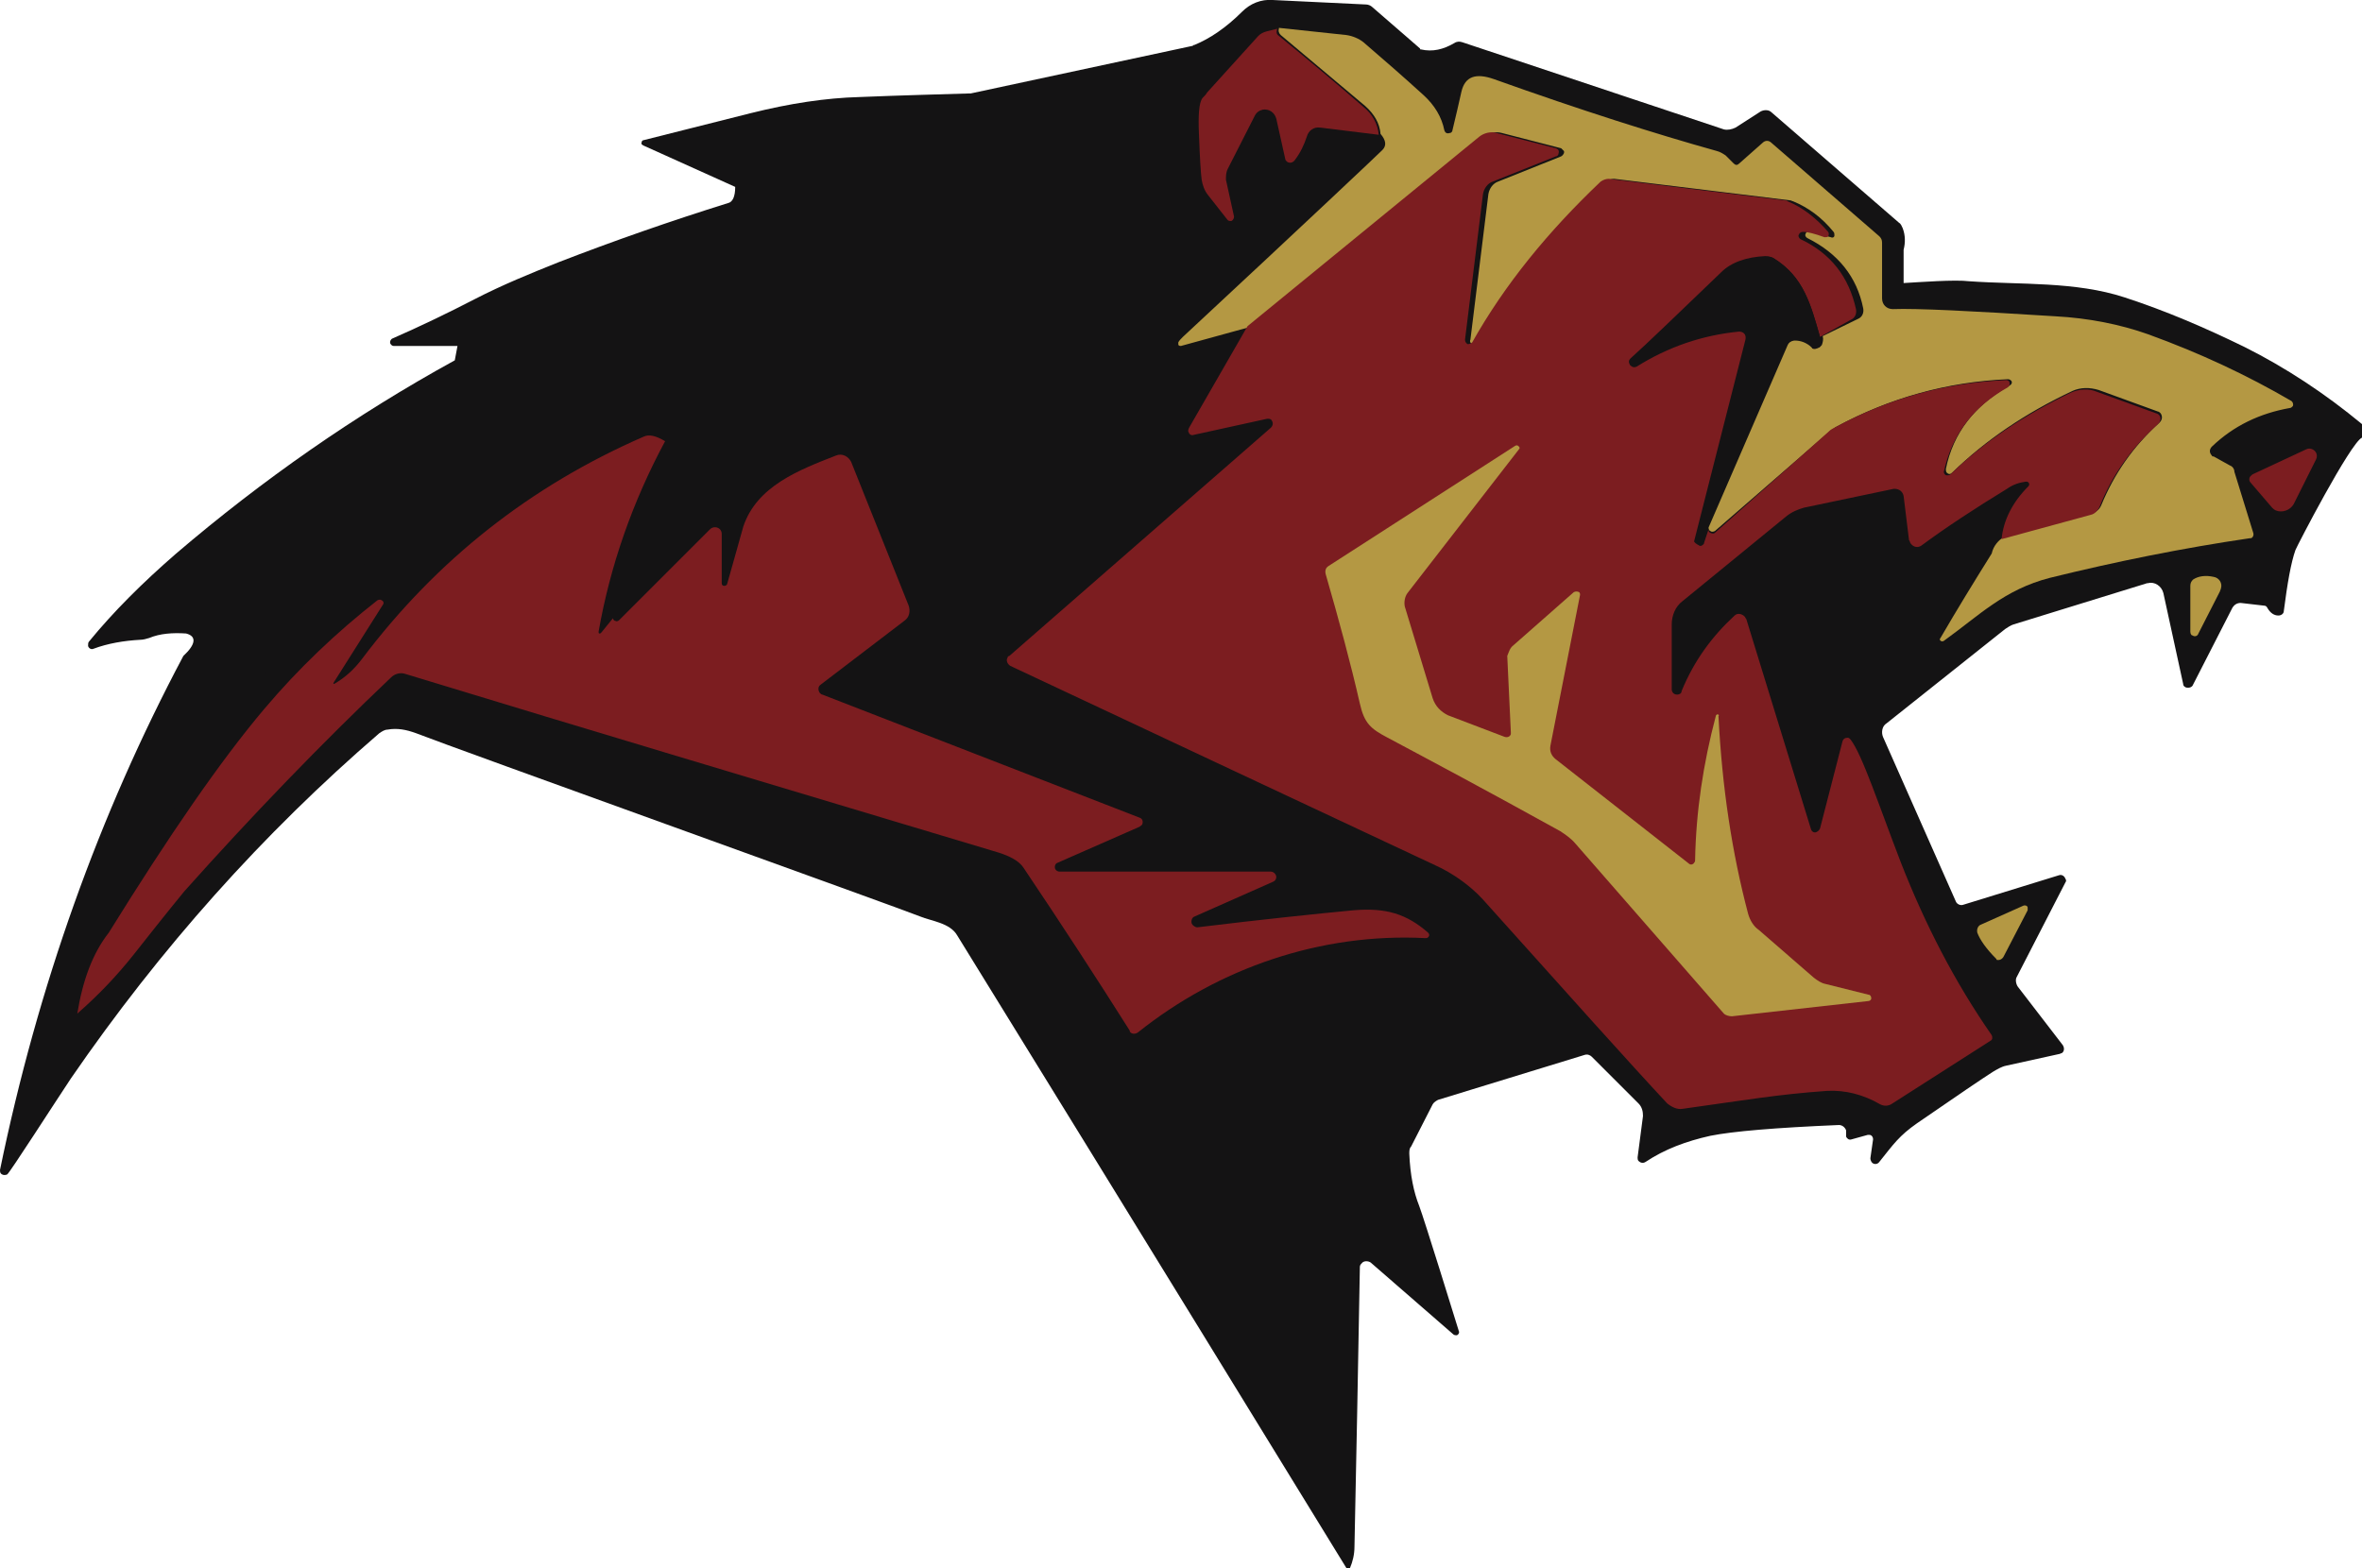
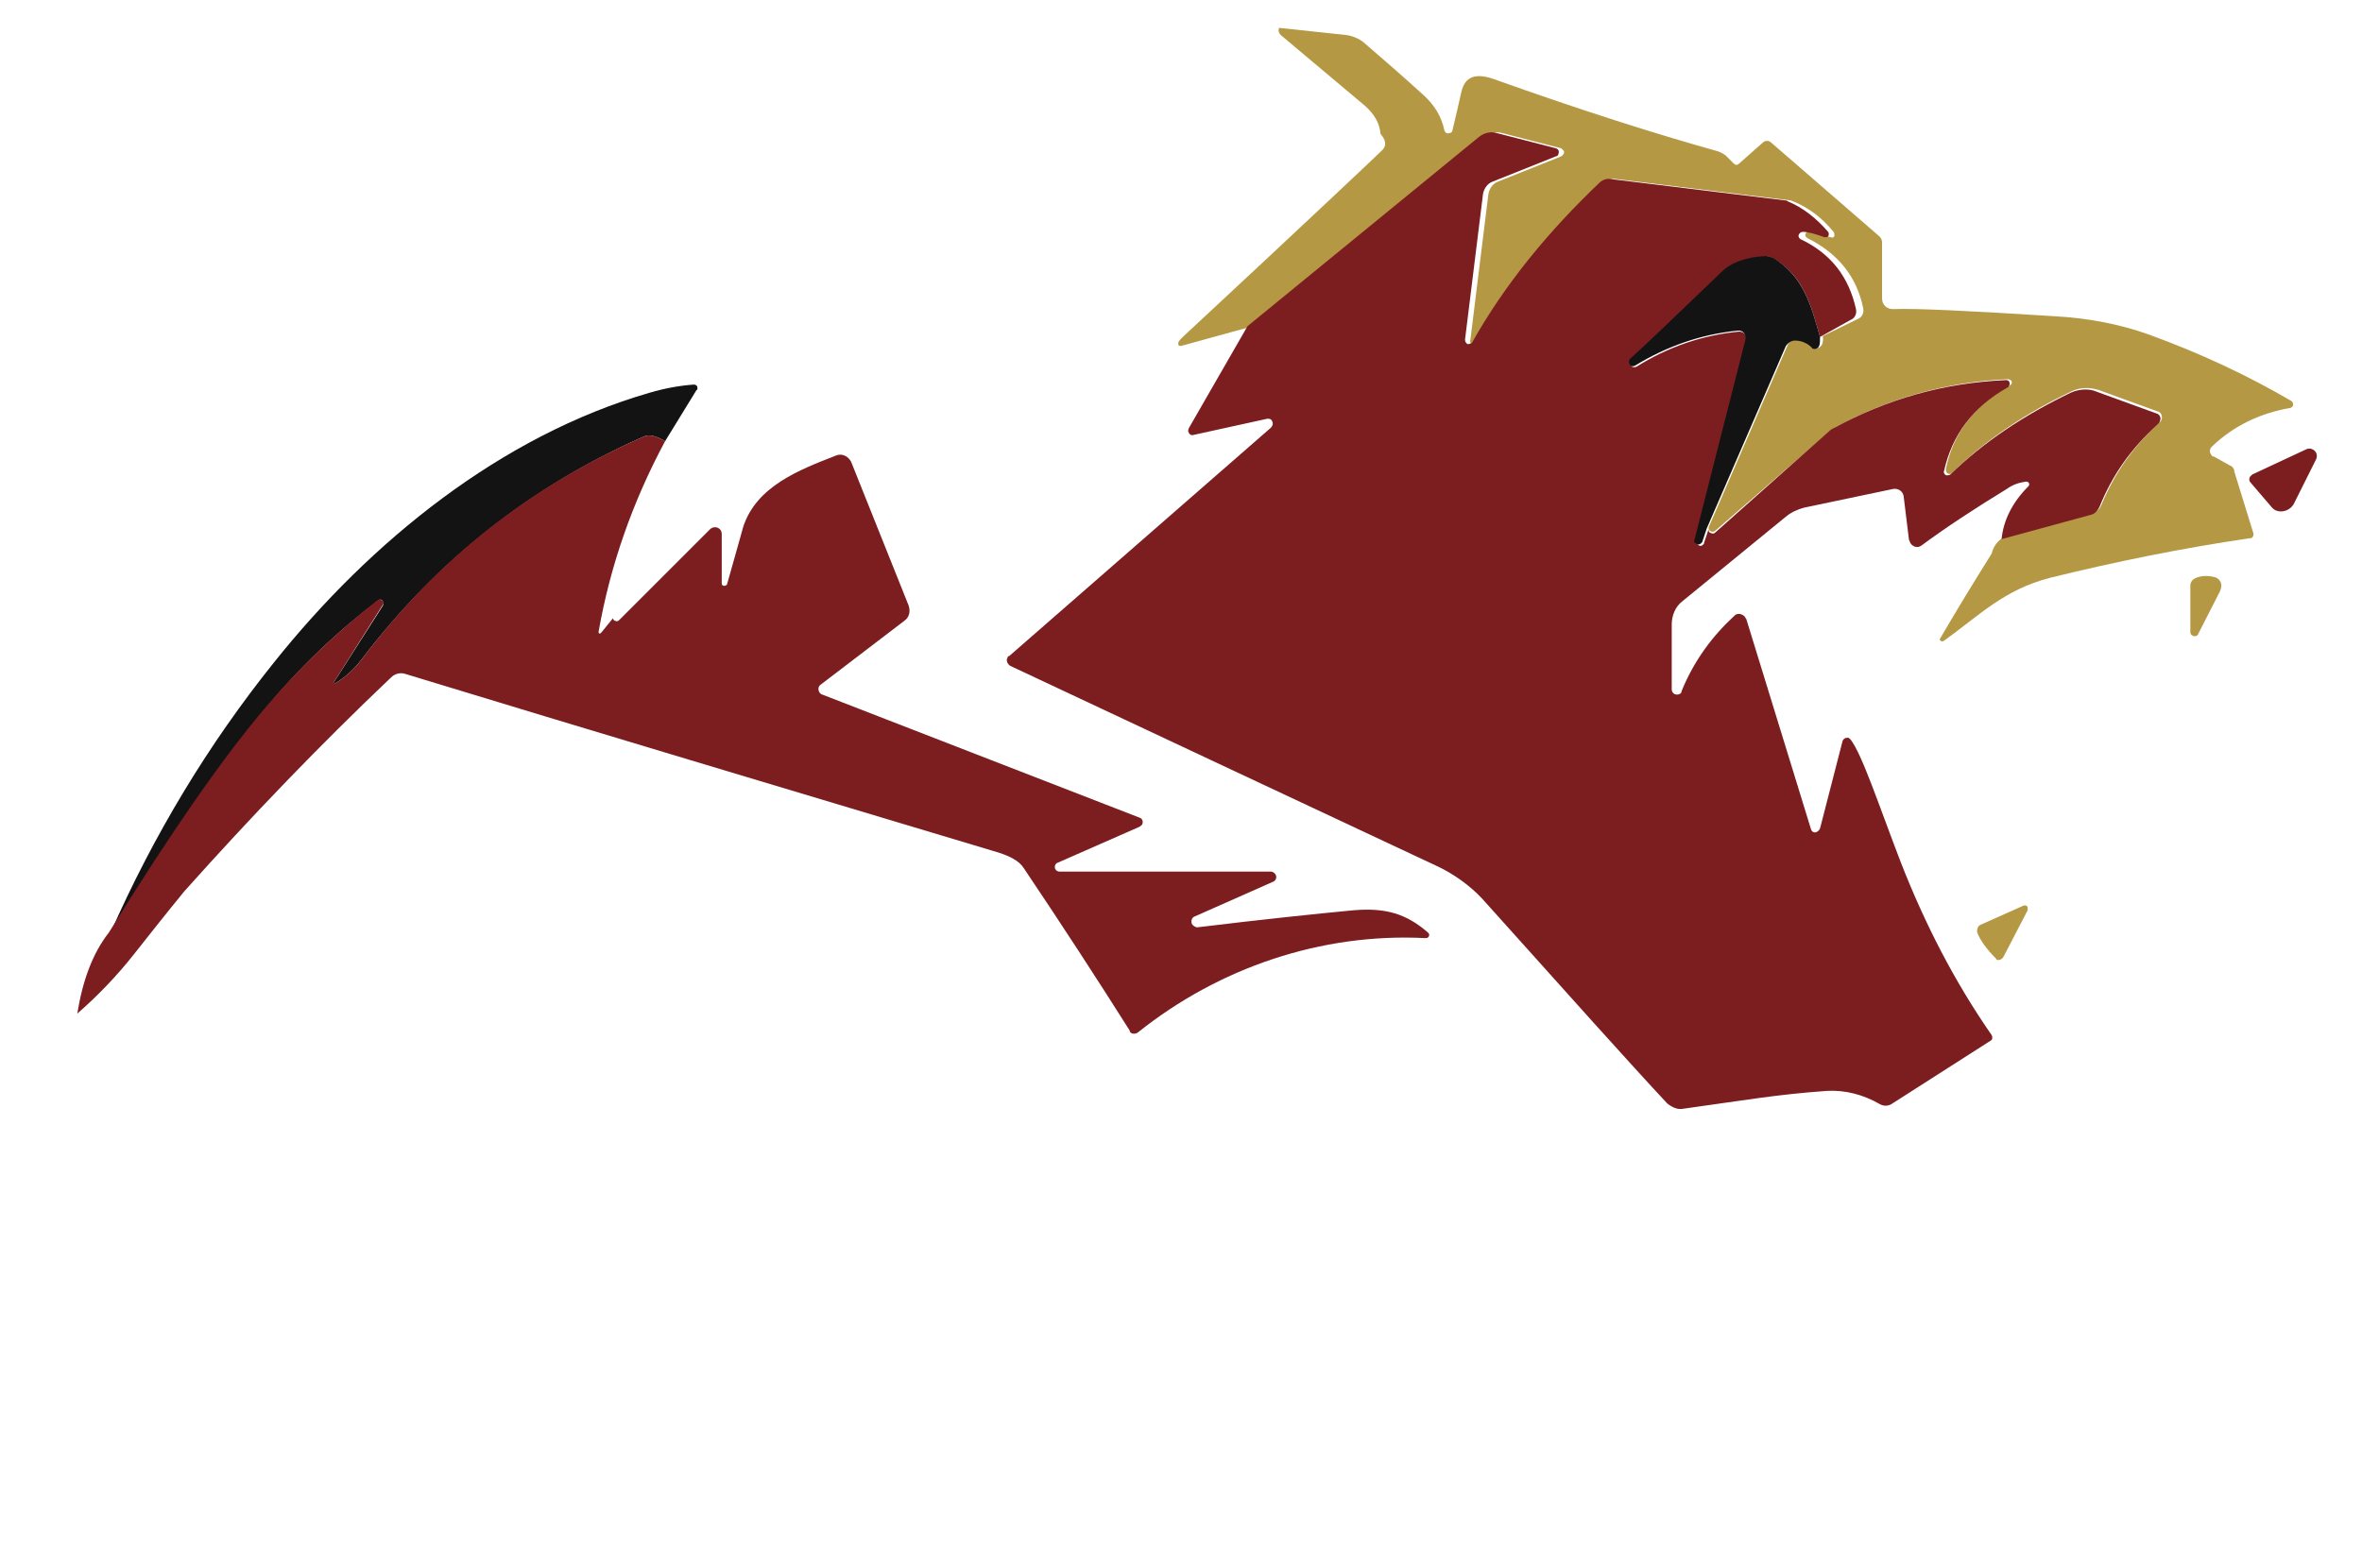
<svg xmlns="http://www.w3.org/2000/svg" version="1.1" id="Layer_1" x="0px" y="0px" viewBox="0 0 262.8 174.5" style="enable-background:new 0 0 262.8 174.5;" xml:space="preserve">
  <style type="text/css">
	.st0{fill:#141314;}
	.st1{fill:#7C1D20;}
	.st2{fill:#B49843;}
</style>
-   <path class="st0" d="M249.7,38.6c-4.3-2.1-8.7-4-13.3-5.5c-5.5-1.8-11.6-1.4-17.3-1.8c-1.6-0.2-5.5,0.1-7.3,0.2l0-3.7  c0.2-0.8,0.2-1.6-0.1-2.4c-0.1-0.2-0.2-0.5-0.4-0.6l-14.2-12.3c-0.3-0.3-0.8-0.3-1.2-0.1l-2.8,1.8c-0.4,0.2-0.9,0.3-1.3,0.2  l-29.1-9.7c-0.3-0.1-0.6-0.1-0.9,0.1c-1.2,0.7-2.4,1-3.7,0.7c-0.1,0-0.1,0-0.1-0.1l-5.3-4.6c-0.2-0.2-0.5-0.3-0.7-0.3L141.6,0  c-1.3-0.1-2.5,0.4-3.4,1.3c-1.8,1.8-3.6,3-5.3,3.7c-0.1,0-0.1,0-0.2,0.1L108,10.4c-0.1,0-0.1,0-0.2,0c-3.2,0.1-7.3,0.2-12.2,0.4  c-3.7,0.1-7.7,0.7-12.1,1.8c-3.2,0.8-7.1,1.8-11.9,3c-0.1,0-0.2,0.1-0.2,0.2c-0.1,0.2,0,0.3,0.2,0.4l10.2,4.6c0,1.1-0.3,1.7-0.8,1.8  c-6.4,2-12.7,4.2-18.9,6.6c-3,1.2-6.2,2.5-9.3,4.1c-2.9,1.5-6,3-9.2,4.4c-0.1,0.1-0.2,0.2-0.2,0.4c0,0.2,0.2,0.4,0.4,0.4l7.1,0  l-0.3,1.6c-11.1,6.1-21.4,13.3-31,21.5c-3.8,3.3-7,6.5-9.7,9.8c-0.1,0.1-0.1,0.3-0.1,0.5c0.1,0.3,0.4,0.4,0.6,0.3  c1.6-0.6,3.4-0.9,5.2-1c0.3,0,0.7-0.1,1-0.2c1.2-0.5,2.6-0.6,4.1-0.5c1.2,0.3,1.1,1.2-0.3,2.5C11,90.7,4.2,109.8,0,130.2  c0,0.1,0,0.3,0.1,0.4c0.2,0.2,0.5,0.2,0.7,0.1c0.3-0.2,5.3-8,7.1-10.7c9.9-14.4,21.3-27.2,34.3-38.4c0.3-0.2,0.6-0.4,0.9-0.4  c1.1-0.2,2.1,0,3.2,0.4c3.8,1.5,53.9,19.5,56.1,20.4c1.2,0.5,3.3,0.7,4.1,2.1c21.9,35.5,36.3,59,43.3,70.4c0,0,0.1,0.1,0.1,0.1  c0.1,0.1,0.3,0,0.3-0.1c0.3-0.7,0.5-1.5,0.5-2.4c0.2-9.4,0.4-19.7,0.6-31.1c0-0.2,0.1-0.3,0.2-0.4c0.2-0.3,0.7-0.3,1-0.1l9.2,8  c0.1,0.1,0.3,0.1,0.4,0.1c0.2-0.1,0.3-0.3,0.2-0.5c-0.4-1.3-3.8-12.3-4.4-13.9c-0.6-1.5-1-3.4-1.1-5.8c0-0.3,0-0.6,0.2-0.8l2.4-4.7  c0.1-0.2,0.4-0.4,0.6-0.5l16.3-5c0.3-0.1,0.6,0,0.8,0.2l5.2,5.2c0.4,0.4,0.5,0.9,0.5,1.4l-0.6,4.6c0,0.1,0,0.3,0.1,0.4  c0.2,0.2,0.5,0.3,0.8,0.1c2.1-1.4,4.5-2.3,7.2-2.9c2.5-0.5,7.2-0.9,14.3-1.2c0.4,0,0.7,0.3,0.8,0.6c0,0.1,0,0.2,0,0.5  c0,0.1,0,0.1,0,0.2c0.1,0.2,0.3,0.4,0.6,0.3l1.8-0.5c0.1,0,0.1,0,0.2,0c0.2,0,0.4,0.2,0.4,0.5l-0.3,2.1c0,0.2,0.1,0.4,0.2,0.5  c0.2,0.2,0.6,0.2,0.8-0.1c1.6-2,2.2-2.9,4.2-4.3c4.5-3.1,7.3-5,8.4-5.7c0.5-0.3,1-0.6,1.5-0.7l5.9-1.3c0.1,0,0.2-0.1,0.3-0.1  c0.3-0.2,0.3-0.6,0.1-0.9l-5-6.5c-0.2-0.3-0.3-0.8-0.1-1.1l5.4-10.5c0.1-0.1,0.1-0.3,0-0.4c-0.1-0.3-0.4-0.5-0.7-0.4l-10.7,3.3  c-0.3,0.1-0.7-0.1-0.8-0.4l-8.1-18.3c-0.2-0.5-0.1-1.2,0.4-1.5L223.1,70c0.3-0.2,0.6-0.4,0.9-0.5l14.9-4.6c0,0,0.1,0,0.1,0  c0.7-0.2,1.5,0.3,1.7,1.1l2.2,10.1c0,0.2,0.1,0.3,0.3,0.4c0.3,0.1,0.7,0,0.8-0.3l4.4-8.6c0.2-0.3,0.5-0.5,0.9-0.5l2.6,0.3  c0.2,0,0.3,0.1,0.4,0.3c0.3,0.5,0.7,0.8,1.2,0.8c0.3,0,0.6-0.2,0.6-0.5c0.4-3.1,0.8-5.4,1.3-6.8c0.2-0.5,6.1-11.9,7.4-12.5v-1.5  C258.7,43.8,254.3,40.9,249.7,38.6z" />
-   <path class="st1" d="M142.1,3.2c-0.1,0.4-0.1,0.6,0.2,0.8c3.2,2.6,6.3,5.2,9.4,7.9c1,0.8,1.6,1.9,1.7,3.1l-6.5-0.8  c-0.7-0.1-1.3,0.3-1.5,1c-0.3,0.9-0.7,1.8-1.4,2.7c-0.2,0.2-0.5,0.3-0.8,0.1c-0.1-0.1-0.2-0.2-0.2-0.3l-1-4.5  c-0.2-0.7-0.8-1.1-1.5-1c-0.4,0.1-0.7,0.3-0.9,0.7l-3,5.9c-0.2,0.4-0.2,0.8-0.2,1.2l0.9,4.1c0,0.2-0.1,0.4-0.3,0.5  c-0.1,0-0.3,0-0.4-0.1l-2.2-2.8c-0.4-0.5-0.6-1.1-0.7-1.7c-0.1-0.7-0.2-2.4-0.3-5c-0.1-2.2,0-3.6,0.4-4.1c0.2-0.2,0.4-0.4,0.5-0.6  L140,4c0.2-0.2,0.5-0.4,0.9-0.5L142.1,3.2z" />
  <path class="st2" d="M222.9,59.8l9.9-2.7c0.4-0.1,0.8-0.4,1-0.9c1.4-3.4,3.5-6.5,6.5-9.2c0.3-0.3,0.3-0.7,0.1-1  c-0.1-0.1-0.2-0.2-0.3-0.2l-6.6-2.4c-1-0.3-2-0.3-2.9,0.1c-5.3,2.5-9.7,5.5-13.4,9.1c-0.2,0.2-0.4,0.2-0.6,0  c-0.1-0.1-0.1-0.3-0.1-0.4c0.8-4,3.2-7.1,7.1-9.3c0.2-0.1,0.3-0.3,0.2-0.5c-0.1-0.1-0.2-0.2-0.4-0.2c-6.8,0.3-13.2,2.1-19.1,5.3  c-0.2,0.1-0.4,0.3-0.6,0.4l-12.9,11.2c-0.2,0.1-0.4,0.1-0.5,0c-0.2-0.1-0.2-0.3-0.2-0.4l8.8-20.3c0.2-0.4,0.5-0.6,1-0.6  c0.6,0,1.2,0.3,1.9,0.8c0.2,0.2,0.6,0.2,0.8-0.1c0,0,0.1-0.1,0.1-0.1c0.1-0.3,0.2-0.6,0.1-1l3.9-1.9c0.5-0.2,0.7-0.7,0.6-1.2  c-0.7-3.5-2.8-6.1-6.2-7.8c-0.2-0.1-0.3-0.3-0.2-0.5c0.1-0.2,0.2-0.3,0.4-0.2c0.5,0,1.2,0.3,2.4,0.6c0.2,0.1,0.4,0,0.4-0.2  c0-0.1,0-0.3-0.1-0.4c-1.3-1.6-2.8-2.7-4.5-3.4c-0.1,0-0.2-0.1-0.3-0.1l-19.6-2.4c-0.3,0-0.7,0.1-0.9,0.3  c-5.9,5.6-10.7,11.5-14.3,17.9c-0.1,0.2-0.4,0.3-0.6,0.2c-0.2-0.1-0.3-0.3-0.2-0.5l2-16.2c0.1-0.6,0.5-1.2,1.1-1.4l7-2.8  c0.2-0.1,0.4-0.4,0.3-0.6c-0.1-0.1-0.2-0.2-0.3-0.3l-6.6-1.7c-0.7-0.2-1.4,0-1.9,0.4l-25.8,21.1l-8,2.2c-0.1,0-0.3,0-0.3-0.2  c0-0.1,0-0.1,0-0.2c0.1-0.2,0.3-0.4,0.5-0.6c14.3-13.3,21.7-20.3,22.2-20.8c0.5-0.5,0.4-1.1-0.2-1.8c-0.1-1.2-0.7-2.2-1.7-3.1  c-3.1-2.6-6.3-5.3-9.4-7.9c-0.2-0.2-0.3-0.4-0.2-0.8l7.5,0.8c0.7,0.1,1.4,0.4,1.9,0.8c2.2,1.9,4.4,3.8,6.7,5.9  c1.2,1.1,2,2.4,2.3,3.9c0.1,0.3,0.3,0.4,0.6,0.3c0.2,0,0.3-0.2,0.3-0.3c0.4-1.6,0.7-3,1-4.3c0.4-1.7,1.6-2.1,3.6-1.4  c9.8,3.5,18,6.1,24.8,8c0.4,0.1,0.7,0.3,1,0.5l0.9,0.9c0.2,0.2,0.4,0.2,0.6,0l2.6-2.3c0.3-0.3,0.7-0.3,1,0l12,10.4  c0.2,0.2,0.3,0.4,0.3,0.7v6.2c0,0.7,0.5,1.2,1.2,1.2c0,0,0,0,0,0c2.6-0.1,8.6,0.2,18.1,0.8c3.7,0.2,7.2,0.9,10.3,2  c5.8,2.1,11.1,4.6,15.9,7.4c0.2,0.1,0.3,0.4,0.2,0.6c-0.1,0.1-0.2,0.2-0.3,0.2c-3.4,0.6-6.3,2-8.7,4.3c-0.3,0.3-0.3,0.7,0,1  c0,0.1,0.1,0.1,0.2,0.1l1.8,1c0.3,0.1,0.5,0.4,0.5,0.7l2.1,6.8c0.1,0.3-0.1,0.6-0.3,0.6c0,0-0.1,0-0.1,0c-7.5,1.1-14.9,2.6-22.2,4.4  c-5.1,1.3-7.9,4.2-11.8,7c-0.1,0.1-0.3,0.1-0.4,0c-0.1-0.1-0.1-0.2,0-0.3c1.8-3.1,3.7-6.2,5.7-9.4C221.8,60.7,222.4,60.1,222.9,59.8  z" />
  <path class="st1" d="M202.5,37.5c-1-3.5-1.8-6.7-5.1-8.7c-0.3-0.2-0.6-0.3-0.9-0.2c-2.1,0.1-3.8,0.7-4.9,1.8  c-4.9,4.7-8.3,7.9-10.1,9.6c-0.2,0.2-0.2,0.5,0,0.7c0.1,0.2,0.4,0.2,0.6,0.1c3.5-2.2,7.3-3.5,11.4-3.9c0.4,0,0.8,0.3,0.9,0.7  c0,0.1,0,0.2,0,0.3l-5.7,22.4c0,0,0,0.1,0,0.1l0.2,0.2c0.2,0.2,0.4,0.2,0.6,0c0.1-0.1,0.1-0.1,0.1-0.2l0.5-1.5c0,0.2,0,0.3,0.2,0.4  c0.2,0.1,0.4,0.1,0.5,0L203.5,48c0.2-0.2,0.4-0.3,0.6-0.4c5.9-3.2,12.2-5,19.1-5.3c0.2,0,0.4,0.1,0.4,0.4c0,0.2-0.1,0.3-0.2,0.4  c-3.9,2.2-6.2,5.3-7.1,9.3c-0.1,0.2,0.1,0.5,0.3,0.5c0.1,0,0.3,0,0.4-0.1c3.7-3.6,8.2-6.6,13.4-9.1c0.9-0.4,2-0.5,2.9-0.1l6.6,2.4  c0.4,0.1,0.6,0.5,0.4,0.9c0,0.1-0.1,0.2-0.2,0.3c-3,2.7-5.1,5.7-6.5,9.2c-0.2,0.4-0.5,0.8-1,0.9l-9.9,2.7c0.2-2.1,1.2-4.1,3-5.9  c0.1-0.1,0.1-0.3,0-0.4c-0.1-0.1-0.2-0.1-0.3-0.1c-0.7,0.1-1.4,0.3-2.1,0.8c-3.6,2.2-6.8,4.3-9.5,6.3c-0.4,0.3-0.9,0.2-1.2-0.2  c-0.1-0.1-0.1-0.3-0.2-0.4l-0.6-4.9c-0.1-0.5-0.5-0.8-1-0.8c0,0-0.1,0-0.1,0l-10,2.1c-0.7,0.2-1.4,0.5-2,1l-11.5,9.4  c-0.8,0.6-1.2,1.6-1.2,2.6v7.2c0,0.3,0.2,0.6,0.6,0.6c0.2,0,0.5-0.1,0.5-0.4c1.4-3.4,3.4-6.1,5.9-8.4c0.3-0.3,0.8-0.2,1.1,0.1  c0.1,0.1,0.1,0.2,0.2,0.3l7.2,23.4c0.1,0.3,0.4,0.4,0.6,0.3c0.2-0.1,0.3-0.2,0.4-0.4l2.5-9.7c0.1-0.3,0.3-0.4,0.6-0.4  c0.1,0,0.2,0.1,0.3,0.2c1.3,1.7,3.1,7.2,5.6,13.7c2.7,6.9,6,13.3,10.1,19.2c0.1,0.2,0.1,0.5-0.1,0.6c0,0,0,0,0,0l-11.1,7.1  c-0.4,0.2-0.8,0.2-1.2,0c-1.9-1.1-3.9-1.6-5.9-1.5c-5.6,0.4-8.9,1-16.1,2c-0.6,0.1-1.2-0.2-1.7-0.6c-4.2-4.5-11-12.1-20.6-22.8  c-1.3-1.4-3.2-2.8-5.2-3.7c-14.7-6.9-30.5-14.3-47.3-22.2c-0.3-0.2-0.5-0.6-0.3-0.9c0-0.1,0.1-0.2,0.2-0.2l29.1-25.4  c0.2-0.2,0.3-0.5,0.1-0.8c-0.1-0.2-0.3-0.2-0.5-0.2l-8.2,1.8c-0.3,0.1-0.5-0.1-0.6-0.4c0-0.1,0-0.2,0.1-0.4l6.5-11.3l25.8-21.1  c0.5-0.4,1.3-0.6,1.9-0.4l6.6,1.7c0.3,0.1,0.4,0.3,0.3,0.6c0,0.1-0.1,0.3-0.3,0.3l-7,2.8c-0.6,0.2-1,0.8-1.1,1.4l-2,16.2  c0,0.2,0.1,0.4,0.3,0.5c0.2,0,0.4-0.1,0.5-0.2c3.6-6.4,8.4-12.3,14.3-17.9c0.3-0.2,0.6-0.3,0.9-0.3l19.6,2.4c0.1,0,0.2,0,0.3,0.1  c1.7,0.7,3.2,1.9,4.5,3.4c0.1,0.1,0.1,0.4,0,0.5c-0.1,0.1-0.2,0.1-0.4,0.1c-1.1-0.4-1.9-0.6-2.4-0.6c-0.2,0-0.4,0.1-0.5,0.4  c0,0.2,0.1,0.3,0.2,0.4c3.4,1.6,5.4,4.2,6.2,7.8c0.1,0.5-0.1,1-0.6,1.2L202.5,37.5z" />
  <path class="st0" d="M202.5,37.5c0,0.4,0,0.8-0.1,1c-0.1,0.3-0.5,0.4-0.7,0.3c0,0-0.1,0-0.1-0.1c-0.6-0.6-1.3-0.8-1.9-0.8  c-0.4,0-0.8,0.3-1,0.6l-8.8,20.3l-0.5,1.5c-0.1,0.2-0.3,0.3-0.5,0.3c-0.1,0-0.1-0.1-0.2-0.1l-0.2-0.2c0,0,0-0.1,0-0.1l5.7-22.4  c0.1-0.4-0.1-0.9-0.6-1c-0.1,0-0.2,0-0.3,0c-4,0.4-7.8,1.7-11.4,3.9c-0.2,0.1-0.5,0.1-0.6-0.2c-0.1-0.2-0.1-0.4,0.1-0.6  c1.9-1.7,5.2-4.9,10.1-9.6c1.1-1.1,2.8-1.7,4.9-1.8c0.3,0,0.7,0.1,0.9,0.2C200.7,30.8,201.5,34,202.5,37.5z" />
  <path class="st0" d="M74,49.1c-1-0.6-1.8-0.8-2.4-0.5c-12.5,5.5-23,13.8-31.3,24.7c-0.9,1.2-1.9,2.1-3.1,2.8c0,0-0.1,0-0.1,0  c0,0,0-0.1,0-0.1l5.5-8.6c0.1-0.2,0.1-0.4-0.1-0.6c-0.1-0.1-0.3-0.1-0.4,0c-4.6,3.5-8.8,7.5-12.6,12.1c-4.9,5.8-10.6,14.1-17.2,24.9  c4.8-10.9,10.9-21,18.2-30.1c10.7-13.4,25.2-25.2,41.8-30c1.7-0.5,3.4-0.8,4.9-0.9c0.2,0,0.4,0.1,0.4,0.4c0,0.1,0,0.2-0.1,0.2  L74,49.1z" />
  <path class="st1" d="M74,49.1c-3.6,6.7-6.1,13.8-7.4,21.2c0,0.1,0,0.2,0.1,0.2c0.1,0,0.1,0,0.2-0.1l1.3-1.6c0,0.1,0.1,0.3,0.3,0.3  c0.1,0.1,0.3,0,0.4-0.1L79,58.9c0.3-0.3,0.8-0.3,1.1,0c0.1,0.1,0.2,0.3,0.2,0.5v5.5c0,0.2,0.1,0.3,0.3,0.3c0.1,0,0.3-0.1,0.3-0.2  c0.8-2.8,1.4-5,1.8-6.4c1.5-4.5,6.2-6.3,10.3-7.9c0.7-0.3,1.4,0.1,1.7,0.7l6.4,16c0.2,0.6,0.1,1.3-0.5,1.7l-9.3,7.1  c-0.3,0.2-0.3,0.6-0.1,0.9c0.1,0.1,0.2,0.2,0.3,0.2l35.3,13.7c0.3,0.1,0.4,0.4,0.3,0.7c0,0.1-0.2,0.2-0.3,0.3l-9.1,4  c-0.3,0.1-0.4,0.4-0.3,0.7c0.1,0.2,0.3,0.3,0.5,0.3h23.5c0.3,0,0.6,0.3,0.6,0.6c0,0.2-0.1,0.4-0.3,0.5l-8.8,3.9  c-0.3,0.1-0.4,0.5-0.3,0.8c0.1,0.2,0.4,0.4,0.6,0.4c7.4-0.9,13.2-1.5,17.4-1.9c3.6-0.3,5.9,0.4,8.3,2.5c0.1,0.1,0.2,0.3,0,0.5  c-0.1,0.1-0.2,0.1-0.3,0.1c-11.6-0.6-23,3.3-32,10.5c-0.3,0.2-0.7,0.2-0.9-0.1c0,0,0,0,0-0.1c-3.6-5.7-7.5-11.7-11.8-18.1  c-0.5-0.8-1.6-1.4-3.4-1.9C87.2,87.7,65.4,81.2,45.1,75c-0.6-0.2-1.2,0-1.6,0.4C35.7,82.8,28,90.8,20.5,99.2c0,0-1.9,2.3-5.6,7  c-1.9,2.4-4,4.6-6.3,6.6c0.6-3.7,1.7-6.7,3.5-9C18.8,93,24.5,84.7,29.4,78.9c3.8-4.5,8-8.5,12.6-12.1c0.2-0.1,0.4-0.1,0.6,0.1  c0.1,0.1,0.1,0.3,0,0.4L37.1,76c0,0,0,0.1,0,0.1c0,0,0.1,0,0.1,0c1.2-0.7,2.2-1.6,3.1-2.8c8.3-11,18.7-19.2,31.3-24.7  C72.2,48.3,73,48.5,74,49.1z" />
-   <path class="st2" d="M168.4,71.8l6.7-5.9c0.2-0.1,0.4-0.1,0.6,0c0.1,0.1,0.1,0.2,0.1,0.3L172.5,83c-0.1,0.6,0.1,1.1,0.6,1.5  l14.8,11.6c0.2,0.2,0.5,0.1,0.6-0.1c0.1-0.1,0.1-0.2,0.1-0.3c0.1-5.4,0.9-10.7,2.3-16c0-0.1,0.1-0.2,0.2-0.2c0.1,0,0.2,0.1,0.1,0.2  c0.4,7.9,1.5,15.2,3.3,22c0.2,0.7,0.6,1.4,1.2,1.8l6.1,5.3c0.4,0.3,0.8,0.6,1.3,0.7l4.8,1.2c0.2,0,0.3,0.2,0.3,0.4  c0,0.2-0.2,0.3-0.3,0.3l-15.2,1.7c-0.3,0-0.7-0.1-0.9-0.3l-16.5-18.9c-0.5-0.6-1.1-1-1.7-1.4c-8.3-4.6-14.7-8-19.2-10.4  c-1.9-1-2.6-1.6-3.1-3.8c-1-4.4-2.3-9.2-3.8-14.4c-0.1-0.4,0-0.7,0.3-0.9l20.8-13.4c0.2-0.1,0.3,0,0.4,0.1c0.1,0.1,0.1,0.2,0,0.3  L156.6,66c-0.3,0.4-0.4,1-0.3,1.5l3.1,10.2c0.3,0.9,0.9,1.5,1.7,1.9l6.3,2.4c0.3,0.1,0.6,0,0.7-0.3c0-0.1,0-0.1,0-0.2l-0.4-8.5  C167.9,72.5,168,72.1,168.4,71.8z" />
  <path class="st1" d="M256.6,50c0.4-0.2,0.9,0,1.1,0.4c0.1,0.2,0.1,0.5,0,0.7l-2.5,5c-0.4,0.7-1.3,1-2,0.7c-0.2-0.1-0.3-0.2-0.4-0.3  l-2.4-2.8c-0.2-0.2-0.2-0.6,0.1-0.8c0,0,0.1-0.1,0.1-0.1L256.6,50z" />
  <path class="st2" d="M243.7,70.3v-5.1c0-0.3,0.1-0.5,0.3-0.7c0.6-0.4,1.4-0.5,2.3-0.3c0.6,0.1,1,0.7,0.8,1.3c0,0.1-0.1,0.2-0.1,0.3  l-2.4,4.7c-0.1,0.3-0.4,0.4-0.7,0.2C243.8,70.7,243.7,70.5,243.7,70.3z" />
  <path class="st2" d="M222.1,106.7c-1.1-1.1-1.8-2.1-2.1-2.9c-0.1-0.4,0.1-0.8,0.4-0.9l4.7-2.1c0.2-0.1,0.5,0,0.5,0.2  c0,0.1,0,0.2,0,0.3l-2.7,5.2c-0.2,0.3-0.5,0.4-0.8,0.3C222.2,106.8,222.1,106.7,222.1,106.7z" />
</svg>